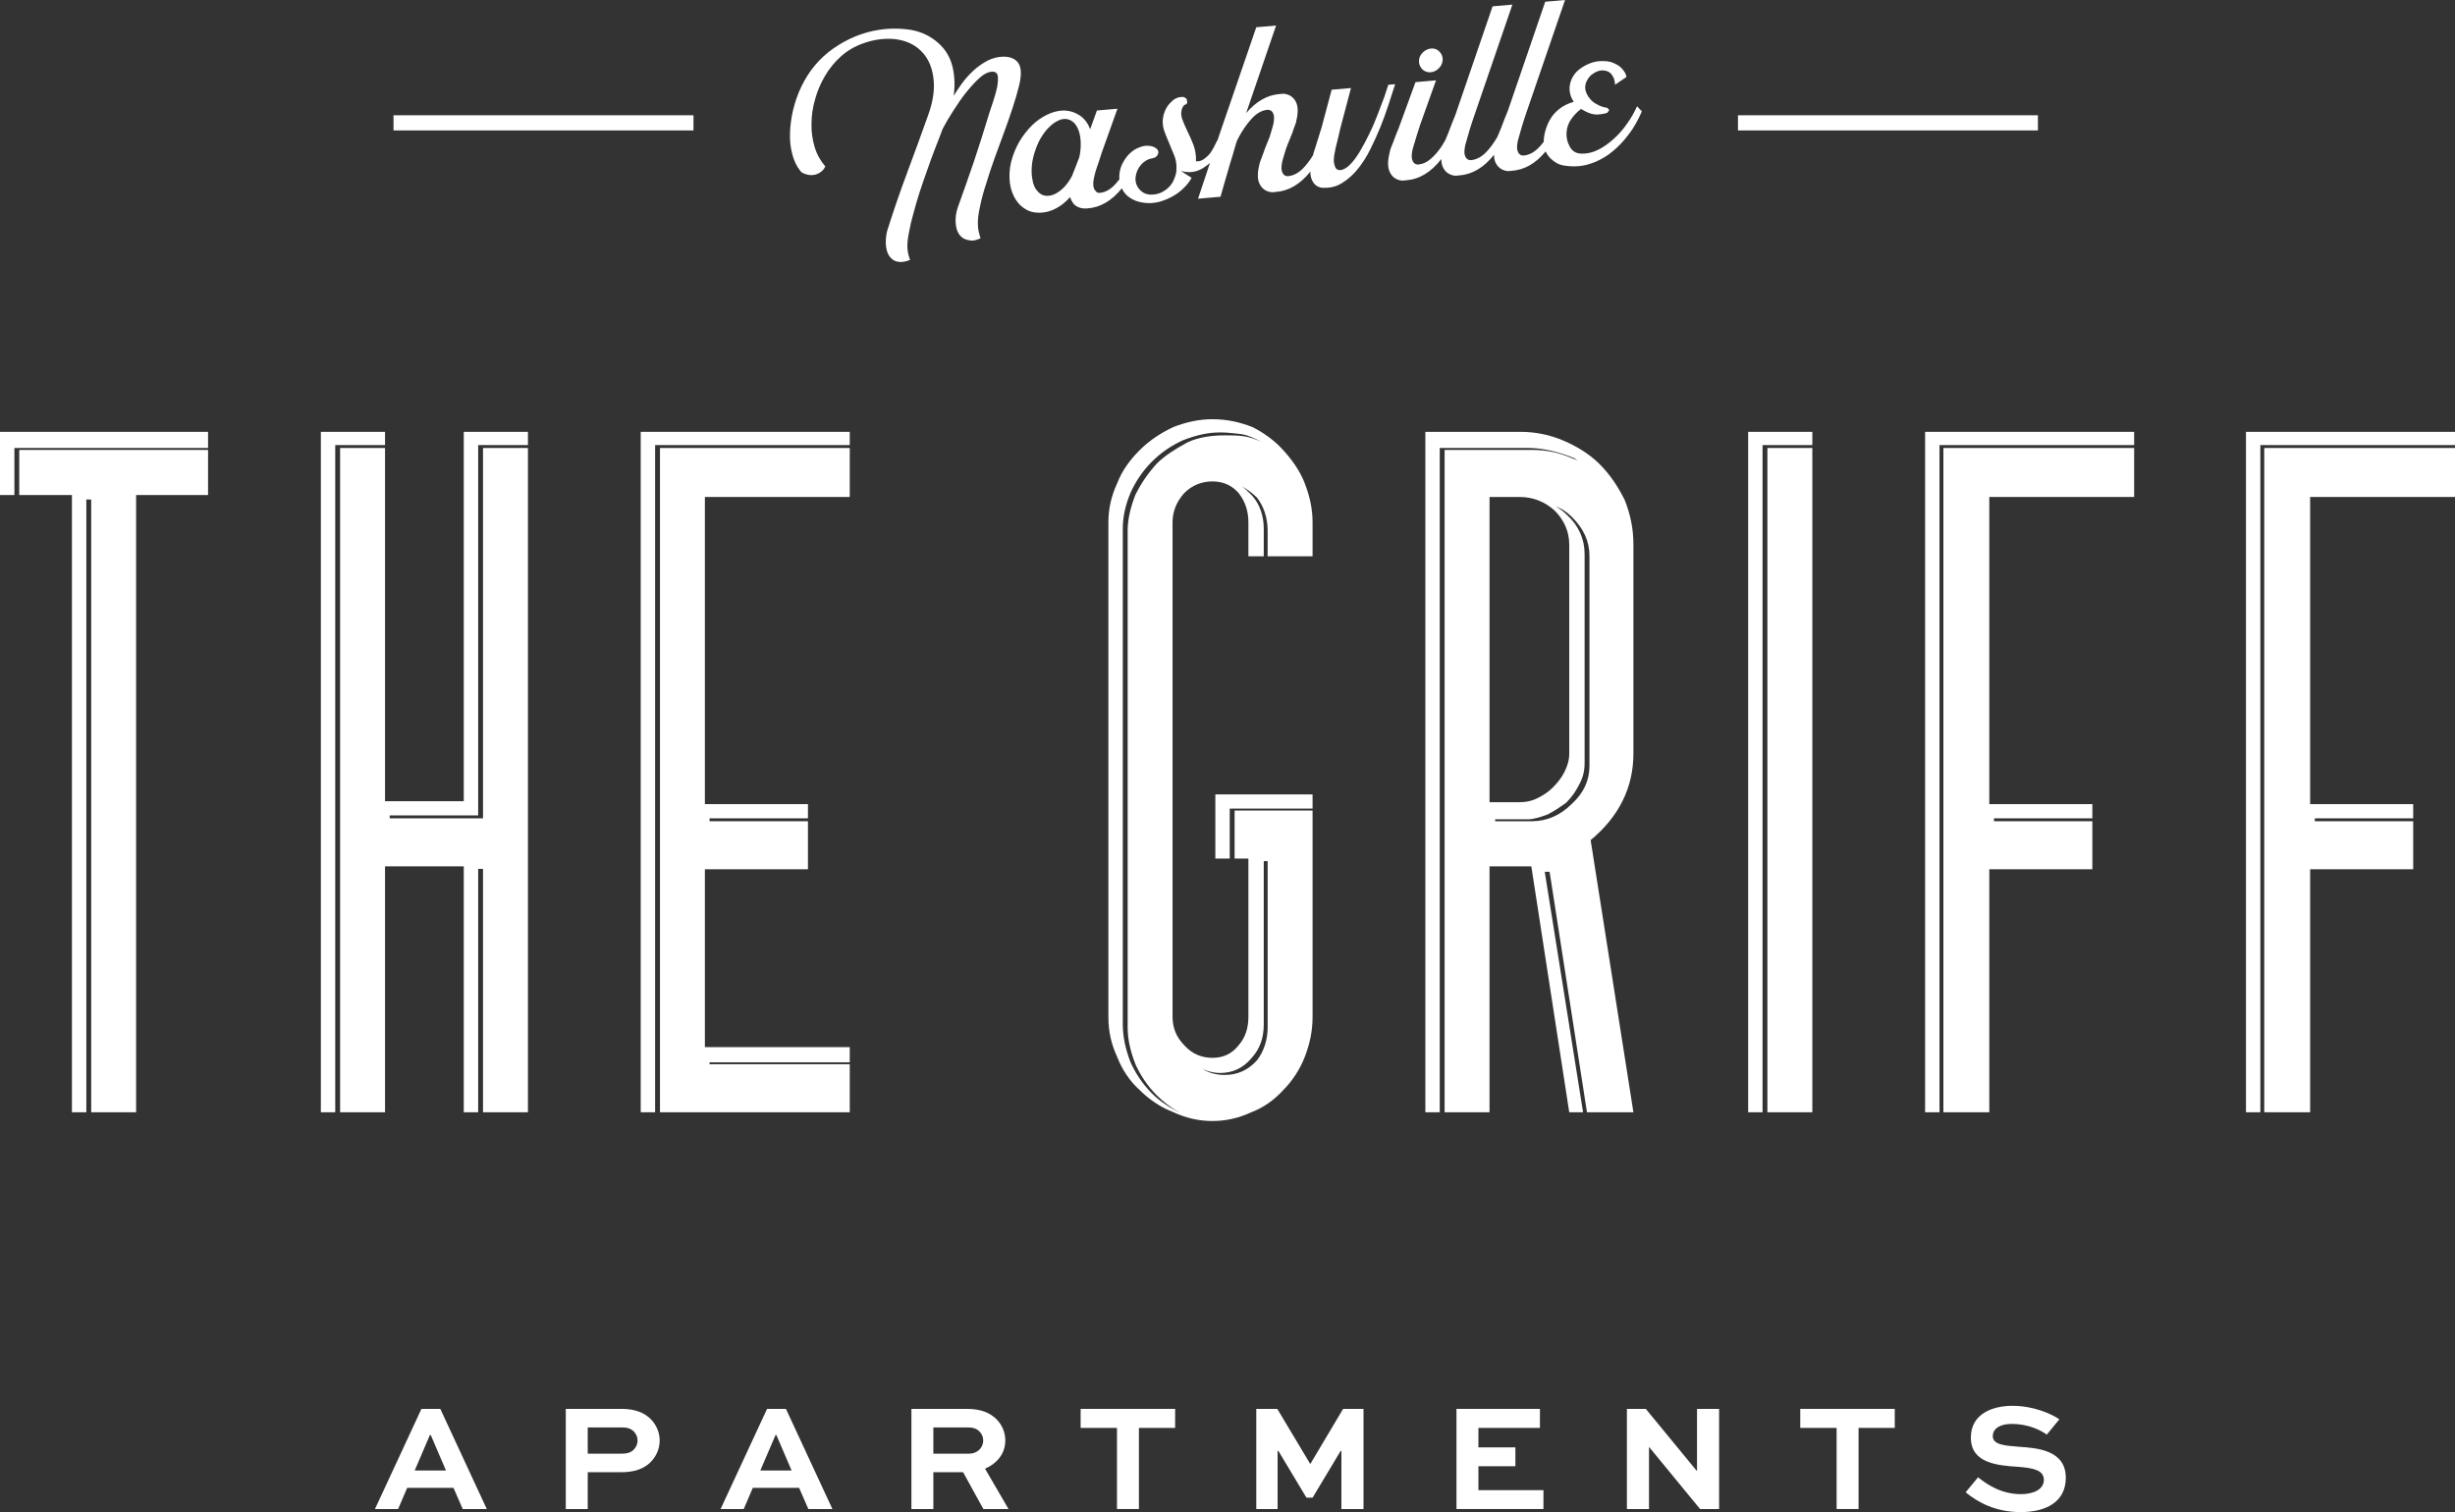
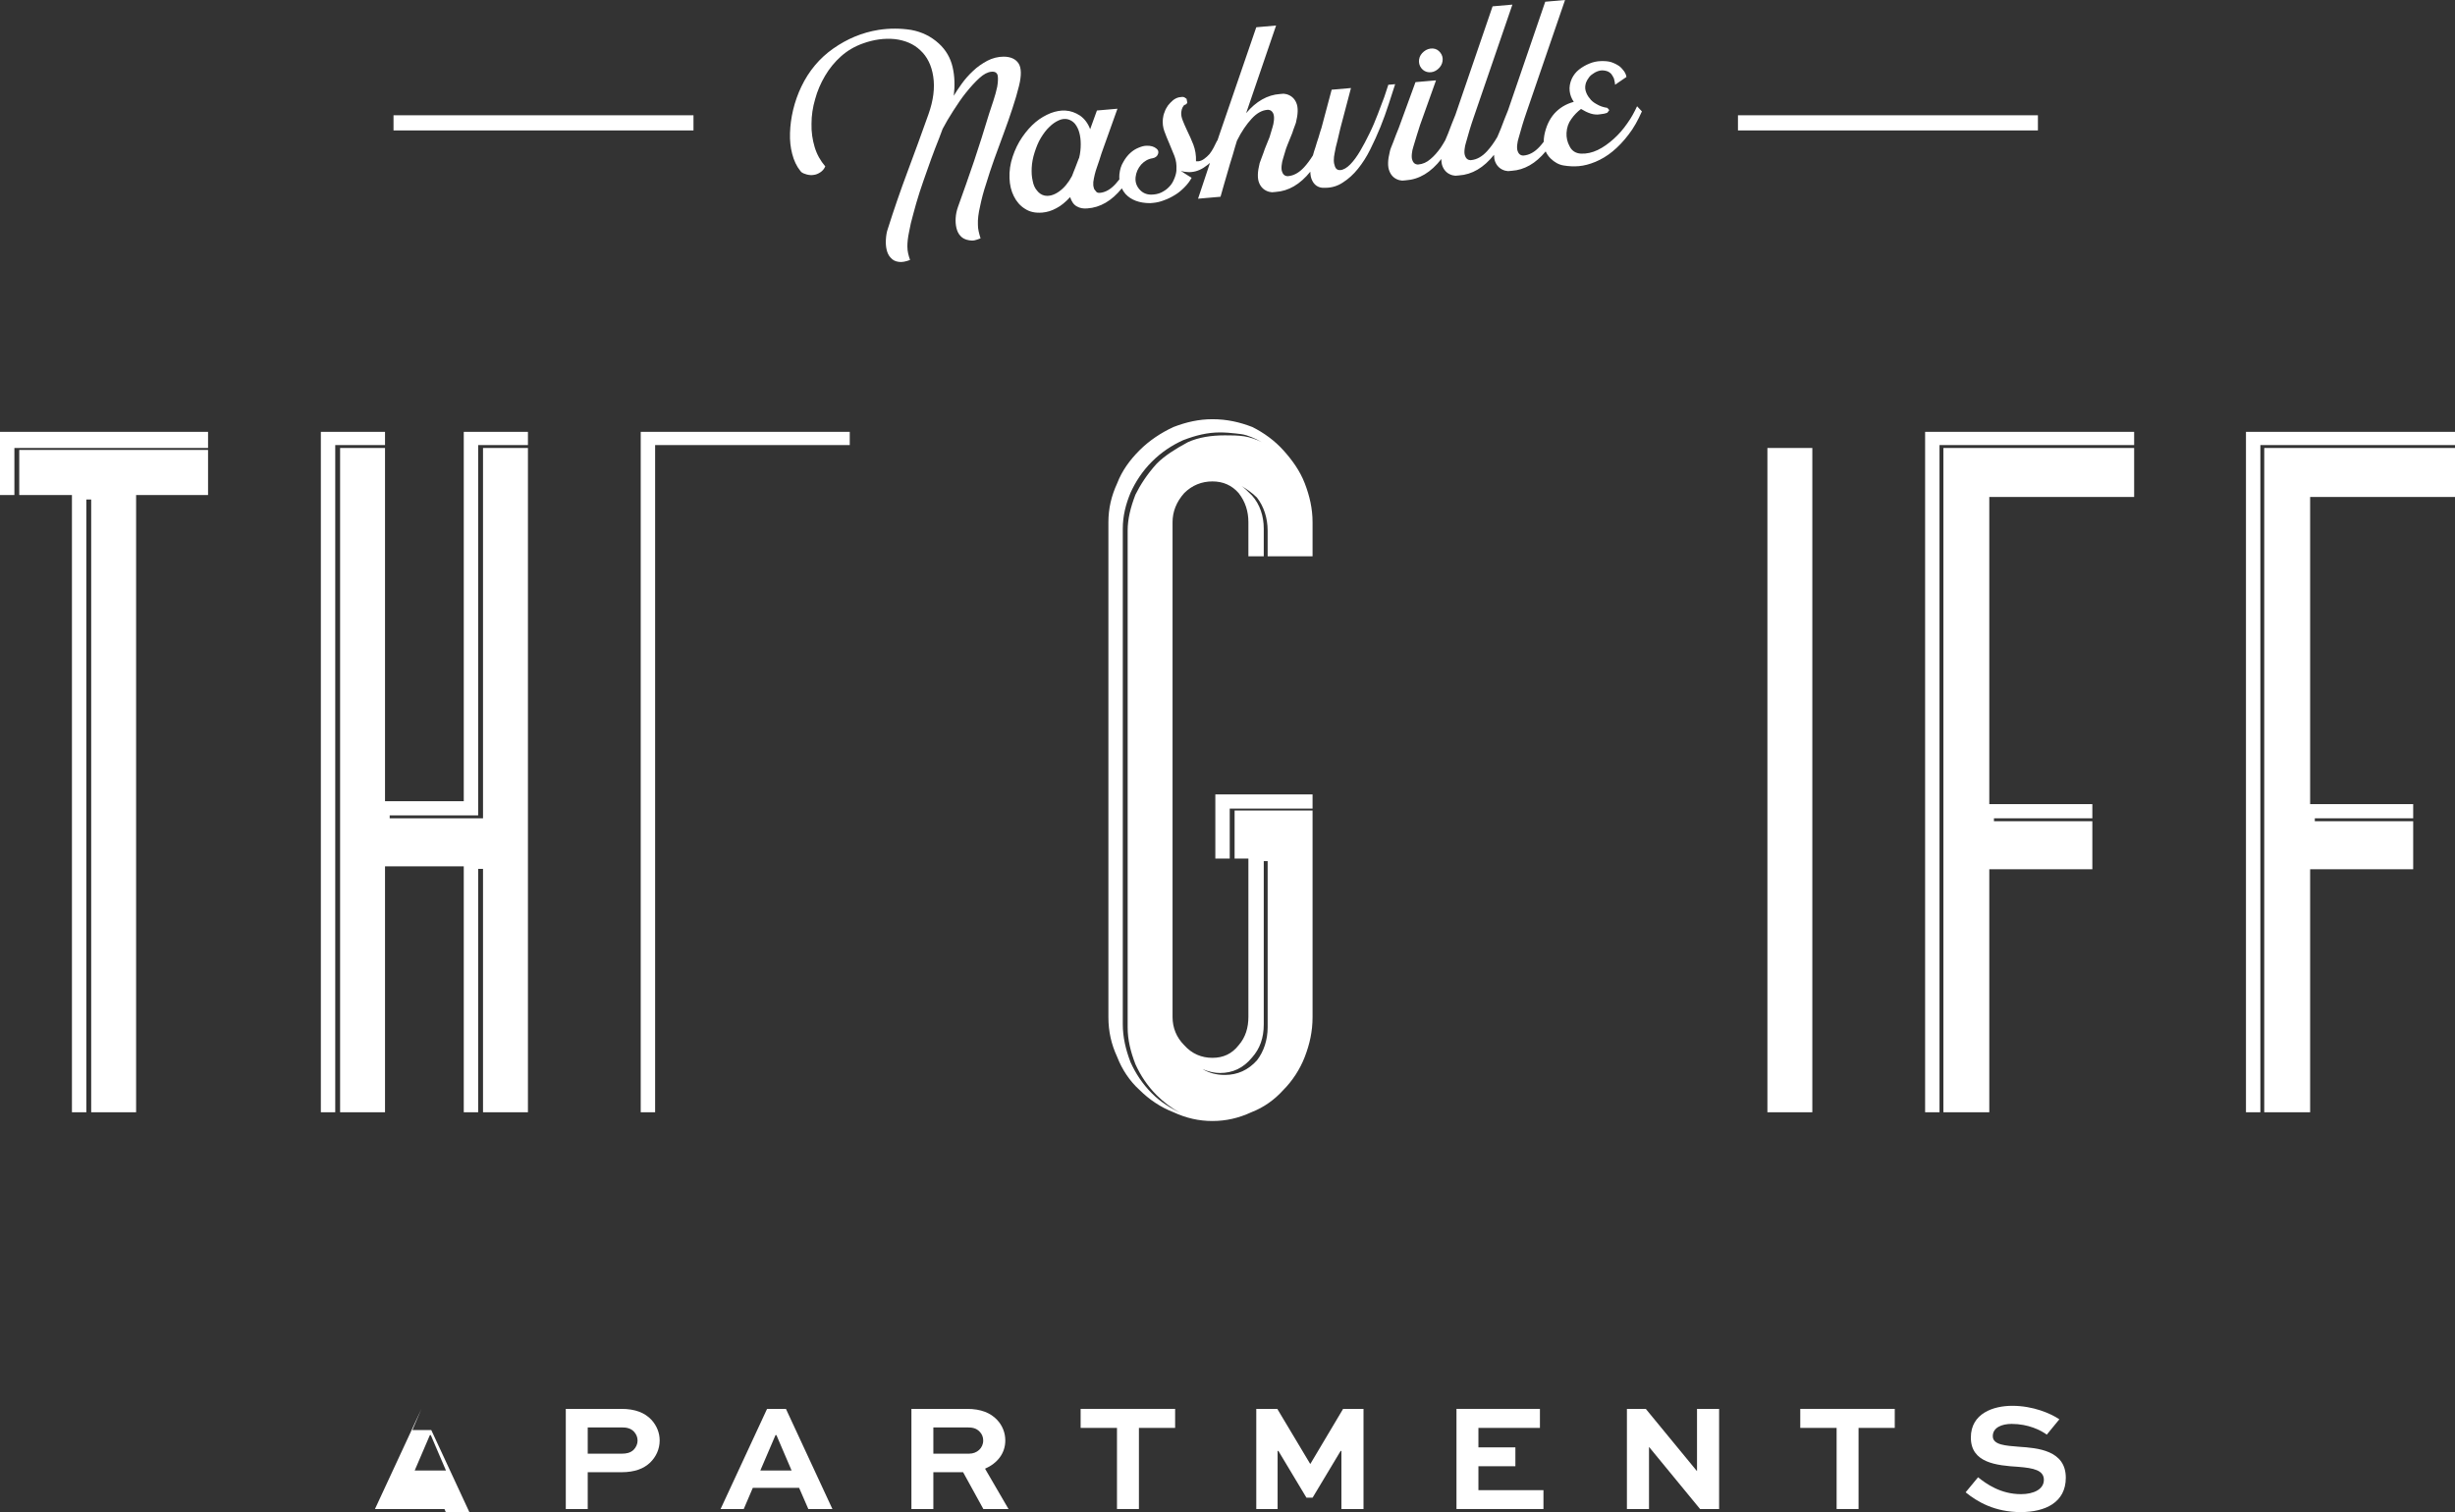
<svg xmlns="http://www.w3.org/2000/svg" id="a" viewBox="0 0 469.373 289.152">
  <rect x="0" y="0" width="469.373" height="289.152" fill="#333333" stroke="none" />
  <defs>
    <style>.b{fill:#fff;stroke-width:0px;}</style>
  </defs>
  <polygon class="b" points="0 94.663 2.751 94.663 2.751 85.666 39.778 85.666 39.778 82.581 0 82.581 0 94.663" />
  <path class="b" d="M249.462,202.099c.929-2.417,1.487-4.833,1.487-7.621v-39.48h-14.907v9.182h2.639v30.298c0,2.045-.557,3.904-1.859,5.391-1.301,1.673-2.974,2.416-5.019,2.416s-3.904-.744-5.391-2.416c-1.487-1.487-2.231-3.346-2.231-5.391v-94.611c0-2.045.744-3.904,2.231-5.576,1.487-1.487,3.346-2.231,5.391-2.231s3.717.744,5.019,2.231c1.301,1.673,1.859,3.532,1.859,5.576v6.506h2.937v-5.279c0-2.417-.744-4.647-2.231-6.32-.929-.929-1.487-1.487-2.045-1.859.929.557,2.045,1.301,2.974,2.231,1.301,1.673,2.045,3.903,2.045,6.32v4.907h8.587v-6.506c0-2.602-.557-5.019-1.487-7.435-.929-2.417-2.416-4.461-4.089-6.32-1.673-1.859-3.717-3.346-5.948-4.461-2.416-.929-4.833-1.487-7.621-1.487-2.602,0-5.019.557-7.435,1.487-2.417,1.115-4.647,2.602-6.506,4.461-1.859,1.859-3.346,3.903-4.275,6.32-1.115,2.416-1.673,4.833-1.673,7.435v94.611c0,2.788.558,5.205,1.673,7.621.929,2.416,2.416,4.647,4.275,6.32,1.859,1.859,4.089,3.346,6.506,4.275,2.416,1.115,4.833,1.673,7.435,1.673s5.019-.558,7.435-1.673c2.416-.929,4.461-2.416,6.134-4.275,1.673-1.673,3.16-3.904,4.089-6.32ZM220.242,209.088c-1.859-1.859-3.16-3.903-4.089-5.948-.929-2.416-1.487-4.833-1.487-7.249v-94.797c0-2.417.558-4.647,1.487-6.878.929-2.045,2.231-4.089,4.089-5.948,1.859-1.859,3.904-3.16,5.948-4.089,2.417-.929,4.647-1.487,7.063-1.487,1.01,0,2.017.086,3.02.198.698.078,1.381.139,2.054.356.657.212,1.308.479,1.93.778.338.161.655.36.989.527-1.115-.557-2.231-.929-3.346-1.115-1.301-.186-2.417-.186-3.717-.186-2.602,0-5.019.372-7.063,1.301-2.417,1.301-4.461,2.602-5.948,4.089-1.859,2.045-3.16,4.089-4.089,5.948-.929,2.417-1.487,4.647-1.487,6.878v94.983c0,2.417.557,4.647,1.487,7.063.929,2.045,2.231,4.089,4.089,5.948,1.301,1.301,2.788,2.417,4.461,3.346-1.859-.929-3.717-2.045-5.39-3.717ZM242.362,196.448c0,2.417-.744,4.647-2.045,6.32-1.673,1.859-3.717,2.788-6.134,2.788-1.673,0-2.974-.372-4.275-1.115,1.301.557,2.417.744,3.346.744,2.417,0,4.461-.929,6.134-2.974,1.487-1.673,2.231-3.717,2.231-6.32h0s0-31.227,0-31.227h.744v31.785Z" />
  <polygon class="b" points="232.361 164.18 235.113 164.18 235.113 154.626 250.949 154.626 250.949 151.912 232.361 151.912 232.361 164.18" />
  <rect class="b" x="337.912" y="85.666" width="8.588" height="127.028" />
-   <polygon class="b" points="346.5 82.581 334.232 82.581 334.232 212.694 336.983 212.694 336.983 85.109 346.5 85.109 346.5 82.581" />
  <polygon class="b" points="3.68 94.663 13.755 94.663 13.755 212.694 16.506 212.694 16.506 95.518 17.435 95.518 17.435 212.694 26.023 212.694 26.023 94.663 39.778 94.663 39.778 86.038 3.68 86.038 3.68 94.663" />
-   <path class="b" d="M303.417,212.694h8.877l-8.178-52.045c5.391-4.461,8.178-10.037,8.178-16.543v-39.964c0-2.974-.557-5.762-1.673-8.55-1.301-2.602-2.788-4.833-4.833-6.877-1.859-1.859-4.275-3.346-6.878-4.461-2.602-1.115-5.39-1.673-8.178-1.673h-18.216v130.113h2.751v-127.028h16.915c1.102,0,2.202.115,3.286.309,1.16.208,2.304.506,3.425.869.224.072.45.141.67.224.314.118.618.252.936.359.208.07.414.151.604.261.198.115.364.274.562.39-.24-.14-.531-.227-.789-.328-.271-.106-.542-.21-.811-.322-.528-.221-1.061-.419-1.609-.587-1.103-.339-2.238-.572-3.385-.697-.651-.07-1.305-.106-1.96-.106h-16.915v126.656h8.587v-47.027h7.993l7.249,47.027h2.644l-7.328-45.986h.929l7.145,45.986ZM284.784,153.399v-58.365h0s5.762-0,5.762-0c2.602,0,4.833.929,6.691,2.602,1.859,1.859,2.788,4.089,2.788,6.506v39.964c0,1.301-.372,2.416-.929,3.532-.558,1.115-1.301,2.045-2.231,2.974-.929.929-1.859,1.487-2.974,2.045-1.115.557-2.231.744-3.346.744h-5.762ZM292.925,157.043h-7.063v-.372h6.32c.929,0,2.231-.372,3.717-.929,1.115-.558,2.231-1.301,3.532-2.231,1.115-1.115,1.859-2.231,2.417-3.346.744-1.301,1.115-2.602,1.115-4.275v-39.963c0-2.788-1.115-5.391-3.346-7.435-.744-.744-1.487-1.301-2.231-1.673,1.115.372,2.231,1.115,3.16,2.045,2.231,2.231,3.346,4.647,3.346,7.435v40.149h-0c0,2.788-1.115,5.205-3.346,7.249-2.231,2.231-4.833,3.346-7.621,3.346Z" />
  <polygon class="b" points="122.501 212.694 122.501 212.694 125.252 212.694 125.252 85.109 162.465 85.109 162.465 82.58 122.501 82.58 122.501 212.694" />
-   <polygon class="b" points="126.182 212.694 162.465 212.694 162.465 203.512 135.661 203.512 135.661 203.14 162.465 203.14 162.465 200.24 134.769 200.24 134.769 166.225 154.472 166.225 154.472 157.043 135.661 157.043 135.661 156.485 154.472 156.485 154.472 153.771 134.769 153.771 134.769 95.034 162.465 95.034 162.465 85.666 126.182 85.666 126.182 212.694" />
  <polygon class="b" points="73.612 82.581 61.344 82.581 61.344 212.694 64.095 212.694 64.095 85.109 73.612 85.109 73.612 82.581" />
  <polygon class="b" points="88.668 153.213 73.612 153.213 73.612 85.666 65.025 85.666 65.025 212.694 73.612 212.694 73.612 165.667 88.668 165.667 88.668 212.694 91.419 212.694 91.419 166.151 92.349 166.151 92.349 212.694 100.936 212.694 100.936 85.666 92.349 85.666 92.349 156.485 74.504 156.485 74.504 155.927 91.419 155.927 91.419 85.109 100.936 85.109 100.936 82.581 88.668 82.581 88.668 153.213" />
  <polygon class="b" points="432.904 212.694 441.677 212.694 441.677 166.225 461.38 166.225 461.38 157.043 442.57 157.043 442.57 156.485 461.38 156.485 461.38 153.771 441.677 153.771 441.677 95.034 469.373 95.034 469.373 85.666 432.904 85.666 432.904 212.694" />
  <polygon class="b" points="429.409 82.581 429.409 212.694 432.161 212.694 432.161 85.109 469.373 85.109 469.373 82.581 429.409 82.581" />
  <polygon class="b" points="368.065 212.694 368.065 212.694 370.816 212.694 370.816 85.109 408.029 85.109 408.029 82.58 368.065 82.58 368.065 212.694" />
  <polygon class="b" points="408.029 95.034 408.029 85.666 371.56 85.666 371.56 212.694 380.333 212.694 380.333 166.225 400.036 166.225 400.036 157.043 381.225 157.043 381.225 156.485 400.036 156.485 400.036 153.771 380.333 153.771 380.333 95.034 408.029 95.034" />
-   <path class="b" d="M80.575,269.414l-8.886,19.151h4.429l1.73-4.047h8.857l1.76,4.047h4.604l-8.886-19.151h-3.607ZM79.284,281.204l2.904-6.775h.176l2.904,6.775h-5.983Z" />
+   <path class="b" d="M80.575,269.414l-8.886,19.151h4.429h8.857l1.76,4.047h4.604l-8.886-19.151h-3.607ZM79.284,281.204l2.904-6.775h.176l2.904,6.775h-5.983Z" />
  <path class="b" d="M118.791,269.414h-10.617v19.151h4.194v-7.039h6.423c2.61,0,4.311-.704,5.514-1.848,1.115-1.085,1.818-2.551,1.818-4.223,0-1.466-.557-2.816-1.554-3.93-1.261-1.349-3.079-2.112-5.778-2.112ZM121.138,277.245c-.645.616-1.466.733-2.2.733h-6.569v-5.015h6.569c.762,0,1.613.117,2.258.792.44.469.704,1.056.704,1.73,0,.645-.293,1.29-.762,1.76Z" />
  <path class="b" d="M146.655,269.414l-8.886,19.151h4.429l1.73-4.047h8.857l1.76,4.047h4.604l-8.886-19.151h-3.607ZM145.365,281.204l2.904-6.775h.176l2.904,6.775h-5.983Z" />
  <polygon class="b" points="324.453 269.414 324.453 281.292 324.424 281.292 314.658 269.414 311.051 269.414 311.051 288.565 315.274 288.565 315.274 276.717 315.303 276.717 325.04 288.565 328.677 288.565 328.677 269.414 324.454 269.414 324.453 269.414" />
  <polygon class="b" points="250.542 279.913 250.483 279.913 244.207 269.414 240.189 269.414 240.189 288.565 244.266 288.565 244.266 277.45 244.413 277.45 249.78 286.395 250.953 286.395 256.32 277.45 256.466 277.45 256.466 288.565 260.69 288.565 260.69 288.565 260.69 269.414 256.789 269.414 250.542 279.913" />
  <path class="b" d="M386.018,276.658c-2.493-.205-5.015-.323-5.015-2.024,0-1.642,1.701-2.346,3.607-2.346,3.167,0,5.572,1.202,6.716,2.053l2.405-2.933h0c-1.642-1.115-5.015-2.581-9.004-2.581-3.607,0-7.918,1.437-7.918,6.071,0,4.868,4.927,5.338,9.121,5.602,2.874.235,4.839.645,4.839,2.493,0,1.789-1.936,2.728-4.37,2.728-3.871,0-6.599-1.936-8.212-3.226l-2.376,2.874c2.229,1.818,5.572,3.783,10.529,3.783,4.692,0,8.622-1.848,8.622-6.569,0-5.279-5.455-5.69-8.945-5.924Z" />
  <polygon class="b" points="282.659 280.383 289.727 280.383 289.727 276.775 282.659 276.775 282.659 273.051 294.419 273.051 294.419 269.414 278.465 269.414 278.465 288.565 295.094 288.565 295.094 284.958 282.659 284.958 282.659 280.383" />
  <polygon class="b" points="344.194 273.051 351.144 273.051 351.144 288.565 355.338 288.565 355.338 273.051 362.26 273.051 362.26 269.414 344.194 269.414 344.194 273.051" />
  <polygon class="b" points="206.607 273.051 213.557 273.051 213.557 288.565 217.751 288.565 217.751 273.051 224.673 273.051 224.673 269.414 206.607 269.414 206.607 273.051" />
  <path class="b" d="M192.204,275.456c0-1.525-.587-2.904-1.584-3.959-1.232-1.29-3.021-2.082-5.748-2.082h-10.617v19.151h4.194v-7.039h5.69l3.871,7.039h4.81l-4.487-7.713c2.346-1.026,3.871-2.933,3.871-5.396ZM185.312,277.978h-6.863v-5.015h6.569c.762,0,1.613.088,2.288.821.44.44.674,1.026.674,1.672,0,1.466-1.202,2.522-2.669,2.522Z" />
  <path class="b" d="M265.405,16.213l.03-.003c.005-.015.011-.033.015-.047l-.046.05Z" />
  <path class="b" d="M275.57,30.407c.003.545.073,1.027.238,1.425.369.891,1.016,1.435,1.893,1.682l.554.09.277-.024.416-.036c2.503-.163,4.735-1.482,6.692-3.941.011.511.077.97.234,1.348.369.891,1.016,1.435,1.893,1.682l.554.09.277-.024.416-.036c2.424-.157,4.594-1.4,6.506-3.711.216.49.524.94.937,1.35.739.721,1.57,1.202,2.54,1.349.924.15,1.893.204,2.863.12,1.016-.089,2.078-.366,3.187-.832,1.108-.466,2.217-1.117,3.279-1.994s2.078-1.936,3.048-3.221c.97-1.239,1.801-2.743,2.54-4.424l-.924-.982h-0c-.508,1.106-1.108,2.221-1.893,3.305-.785,1.131-1.616,2.08-2.586,2.95-.97.87-1.986,1.605-3.048,2.113s-2.124.739-3.187.693c-1.016-.05-1.755-.54-2.171-1.381-.462-.837-.646-1.698-.6-2.58.046-1.02.369-1.926.924-2.667.508-.737,1.155-1.394,1.847-1.916.6.363,1.201.68,1.893.897.6.179,1.201.219,1.709.128.508-.044,1.016-.135,1.432-.309l.369-.494-.369-.43c-.785-.116-1.432-.337-2.032-.7-.6-.317-1.062-.692-1.385-1.172-.369-.43-.6-.917-.739-1.413s-.092-1.054.092-1.578c.139-.335.323-.675.6-1.022.231-.297.554-.556.924-.773.323-.213.739-.388,1.155-.47.416-.082.877-.03,1.339.114.323.11.6.317.831.574.185.261.323.526.462.791.092.315.139.588.185.815l.046.412,2.171-1.482c-.046-.412-.231-.765-.462-1.114-.231-.303-.508-.648-.877-.94-.416-.287-.924-.566-1.57-.787-.6-.179-1.247-.215-1.986-.196-.739.018-1.478.175-2.171.466-.739.295-1.385.675-1.986,1.143-.6.468-1.062,1.062-1.385,1.737-.369.817-.508,1.615-.416,2.392.092.777.369,1.446.785,2.056-1.524.41-2.725,1.161-3.695,2.216-.97,1.101-1.616,2.496-1.94,4.187-.076.43-.11.837-.108,1.226-.256.334-.514.648-.777.933-.97,1.054-1.986,1.605-3.048,1.697l-.139.012-.323-.064c-.323-.11-.554-.367-.693-.771-.139-.357-.139-.773-.092-1.239.046-.466.139-.889.277-1.317l.693-2.416c.231-.805.508-1.568.739-2.281l7.435-21.661-3.787.33-7.112,20.755c-.231.528-.462,1.102-.693,1.723-.231.621-.462,1.241-.693,1.815-.231.574-.462,1.102-.646,1.534-.003.008-.004.012-.007.02-.636,1.09-1.295,2-1.977,2.742-.97,1.054-1.986,1.605-3.048,1.697l-.139.012-.323-.064c-.323-.11-.554-.367-.693-.771-.139-.357-.139-.773-.092-1.239.046-.466.139-.889.277-1.317l.693-2.416c.231-.805.508-1.568.739-2.281l7.435-21.661-3.787.33-7.112,20.755c-.231.528-.462,1.102-.693,1.723-.231.621-.462,1.241-.693,1.815-.194.482-.382.917-.548,1.304-.284.498-.578.986-.891,1.457-.6.837-1.247,1.587-1.94,2.155-.693.615-1.478.96-2.309,1.032l-.139.012-.323-.064c-.323-.11-.554-.367-.693-.771-.139-.357-.139-.773-.092-1.239.046-.466.139-.889.277-1.317.231-.713.416-1.422.646-2.135.231-.713.416-1.375.646-2.042l3.048-8.532-3.925.342-3.187,8.729c-.369.91-.739,1.819-1.062,2.725-.369.91-.6,1.484-.646,1.765-.416,1.653-.462,2.904-.092,3.795.369.938,1.016,1.482,1.893,1.728l.554.09.277-.024.416-.036c2.544-.165,4.81-1.523,6.789-4.072Z" />
  <path class="b" d="M273.214,13.819c.6.04,1.155-.147,1.663-.56s.831-.95.924-1.558h0c.092-.609-.046-1.151-.416-1.626-.369-.476-.831-.759-1.432-.799-.6-.04-1.201.151-1.709.565s-.831.904-.924,1.512c-.092.608.046,1.197.416,1.673.369.476.877.755,1.478.795Z" />
  <polygon class="b" points="265.451 16.163 265.45 16.163 265.451 16.163 265.451 16.163" />
  <path class="b" d="M173.48,47.164c0-.785.092-1.717.323-2.799.185-1.078.462-2.257.831-3.536.323-1.275.739-2.651,1.201-4.122.462-1.426.97-2.855,1.478-4.285s.97-2.763,1.478-4.054c.508-1.245.97-2.486,1.432-3.727.554-1.064,1.247-2.233,2.032-3.456.785-1.223,1.57-2.4,2.448-3.492.877-1.092,1.709-1.996,2.54-2.761s1.616-1.157,2.309-1.217c.693-.06,1.062.184,1.201.727.092.592.046,1.289-.092,2.132-.185.847-.416,1.745-.739,2.697s-.6,1.807-.831,2.52c-.924,3.082-1.893,6.122-2.863,9.024-1.016,2.952-2.032,5.904-3.094,8.813-.231.667-.369,1.325-.416,2.022-.046.697,0,1.339.139,1.928.139.588.369,1.122.785,1.548.369.43.924.705,1.663.825.323.064.693.078,1.016.004s.739-.203,1.155-.378c-.139-.45-.277-.899-.369-1.353-.092-.408-.139-.819-.139-1.235-.046-1.012.092-2.179.416-3.546.277-1.363.646-2.781,1.155-4.303.462-1.518.97-3.086,1.57-4.755.6-1.623,1.201-3.245,1.801-4.914.6-1.623,1.155-3.195,1.663-4.763.508-1.522.924-2.944,1.247-4.265.508-2.03.462-3.504-.092-4.333s-1.478-1.257-2.817-1.278c-1.108.004-2.171.282-3.14.782h0c-1.016.55-1.94,1.185-2.725,1.946-.831.765-1.57,1.615-2.171,2.452-.646.888-1.155,1.671-1.524,2.303.231-1.914.185-3.757-.231-5.522s-1.293-3.259-2.632-4.481c-1.478-1.349-3.233-2.212-5.265-2.589-2.078-.327-4.156-.33-6.234-.011-3.187.509-6.05,1.728-8.682,3.574-2.632,1.846-4.664,4.286-6.096,7.274-.693,1.446-1.201,2.922-1.57,4.432-.369,1.556-.554,3.004-.6,4.44-.046,1.436.092,2.763.416,3.982.323,1.265.831,2.375,1.57,3.281l.185.215c.277.207.646.359,1.062.462s.877.154,1.293.072c.416-.036.831-.211,1.247-.478.416-.267.739-.619.97-1.147-.924-1.074-1.616-2.307-2.032-3.702-.416-1.395-.646-2.899-.6-4.473,0-1.524.231-3.114.693-4.678.416-1.56,1.062-3.048,1.893-4.46.831-1.412,1.847-2.655,3.048-3.729,1.201-1.075,2.586-1.888,4.11-2.436,2.124-.785,4.202-1.059,6.188-.863,1.986.242,3.602.933,4.849,2.117,1.339,1.222,2.171,2.905,2.494,5.047.323,2.142.046,4.522-.924,7.239-1.339,3.765-2.679,7.438-4.018,11.018-1.339,3.58-2.586,7.199-3.741,10.855-.231.621-.323,1.321-.369,2.018s0,1.385.139,1.974c.139.588.369,1.122.785,1.548.369.43.877.709,1.57.787.6.086,1.339-.071,2.124-.37-.139-.404-.277-.853-.369-1.261s-.139-.865-.139-1.281Z" />
  <path class="b" d="M266.744,16.097l-1.309.114c-.184.568-.454,1.357-.769,2.33-.369,1.002-.785,2.1-1.247,3.295-.462,1.195-.97,2.44-1.57,3.647-.6,1.253-1.201,2.368-1.801,3.39-.6,1.022-1.247,1.91-1.893,2.566-.646.657-1.293,1.036-1.893,1.089l-.323-.018c-.323-.064-.554-.275-.693-.632-.139-.357-.231-.765-.231-1.227,0-.416.046-.881.139-1.305.139-.797.323-1.645.554-2.45.185-.801.369-1.602.554-2.357l2.032-7.705-3.695.322-1.94,7.281c-.185.524-.369,1.141-.554,1.803-.231.667-.416,1.283-.6,1.899-.218.586-.352,1.117-.484,1.575-.547.878-1.108,1.64-1.688,2.27-.97,1.054-1.986,1.605-3.048,1.697l-.139.012-.323-.064c-.323-.11-.554-.367-.693-.771-.139-.357-.139-.773-.092-1.239.046-.466.139-.889.277-1.317l.554-1.849c.185-.478.369-1.002.6-1.53.231-.528.416-1.006.6-1.484.139-.428.277-.855.416-1.191.139-.335.231-.621.277-.763.416-1.653.462-2.904.092-3.795-.369-.891-1.016-1.435-1.893-1.682l-.554-.09-.277.024-.416.036c-2.401.163-4.572,1.415-6.465,3.658l5.726-16.755-3.787.33-7.112,20.709-.351,1.056-.092-.088v.139h0c-.185.386-.369.771-.6,1.207s-.508.875-.785,1.223c-.323.351-.646.657-1.016.92-.369.263-.739.434-1.155.47l-.416-.01c.046-1.159-.139-2.205-.508-3.188-.369-.938-.785-1.871-1.201-2.712-.323-.664-.6-1.333-.831-1.913s-.323-1.08-.277-1.592c.046-.373.139-.705.277-.948l.277-.394c.323-.074.508-.229.6-.468l-.139-.727-.416-.287c-.231-.118-.6-.086-1.016-.004-.416.082-.831.303-1.155.562-.369.309-.693.661-.97,1.008-.277.394-.508.829-.646,1.257-.185.432-.277.855-.323,1.275-.092.793,0,1.616.277,2.377.277.761.6,1.564.97,2.409.323.757.646,1.56.97,2.363.323.849.416,1.673.369,2.508v.277c-.046.558-.231,1.129-.462,1.657-.231.574-.554,1.064-.97,1.47-.416.452-.924.773-1.478,1.052-.6.283-1.247.386-1.94.4-.924-.012-1.663-.363-2.217-1.008-.6-.687-.831-1.452-.739-2.337s.462-1.703,1.062-2.402c.6-.653,1.339-1.087,2.171-1.205.554-.095.924-.404,1.062-.832.139-.428.046-.743-.323-1.034-.462-.375-1.062-.554-1.847-.532-.462-.006-.97.131-1.524.364-.6.237-1.108.558-1.616,1.018s-.97,1.054-1.339,1.733c-.416.683-.646,1.442-.739,2.327-.032.345-.03.674-.007.994-.243.315-.489.608-.738.879-.97,1.054-1.94,1.601-3.002,1.693-.277.024-.508-.048-.646-.175l-.416-.518c-.092-.223-.139-.45-.185-.723v-.646c.139-.982.369-1.926.693-2.831.323-.906.6-1.761.877-2.663l3.048-8.532-3.925.342-1.293,3.576c-.416-1.118-1.062-1.986-1.94-2.602-.877-.57-1.801-.905-2.771-.959-.877-.062-1.847.115-2.817.476-1.016.412-1.986.958-2.909,1.731s-1.755,1.723-2.54,2.854c-.785,1.131-1.385,2.384-1.847,3.763-.462,1.379-.646,2.735-.6,4.07.046,1.335.323,2.466.831,3.483.508,1.018,1.201,1.835,2.124,2.401.924.612,2.032.839,3.325.726.877-.076,1.801-.342,2.679-.834.877-.446,1.755-1.169,2.632-2.123.277.853.693,1.464,1.293,1.781.554.321,1.201.45,1.986.381,2.466-.16,4.669-1.445,6.606-3.834.183.376.402.738.697,1.066,1.062,1.154,2.632,1.756,4.71,1.76l.554-.048c.693-.06,1.385-.213,2.124-.508.693-.245,1.385-.583,2.078-1.012.646-.38,1.247-.894,1.801-1.45.554-.556,1.016-1.151,1.385-1.829-.277-.161-.554-.321-.785-.486l-.693-.448-.6-.409c.508.187.97.239,1.385.249.139.034.369.014.693-.014,1.016-.089,2.032-.547,3.002-1.324.163-.118.333-.263.504-.418l-2.278,6.848,4.295-.374c.462-1.61.877-3.124,1.293-4.5.323-1.183.693-2.369,1.062-3.556.323-1.183.6-2.038.785-2.655.877-1.785,1.847-3.163,2.817-4.217.97-1.054,1.94-1.601,3.002-1.693l.139-.012.323.064c.323.11.554.367.693.725.139.404.139.819.092,1.285-.046.466-.139.89-.277,1.317l-.554,1.849c-.185.478-.369.956-.6,1.484-.231.528-.416,1.052-.554,1.48-.185.478-.323.906-.462,1.241-.139.335-.231.62-.277.763-.416,1.653-.462,2.904-.092,3.795.369.891,1.016,1.435,1.893,1.682l.554.09.277-.024.416-.036c2.48-.161,4.695-1.459,6.639-3.875.014.697.132,1.28.382,1.732.416.841,1.108,1.289,1.986,1.351l.554-.002c1.201-.012,2.309-.34,3.325-1.029,1.016-.643,1.986-1.512,2.863-2.605.877-1.092,1.663-2.315,2.355-3.715.693-1.4,1.339-2.795,1.94-4.279.6-1.484,1.108-2.914,1.57-4.339.462-1.426.877-2.709,1.247-3.849ZM206.304,30.25l-.046.05h0c-.231.621-.462,1.241-.693,1.815-.231.621-.462,1.102-.6,1.53-.693,1.307-1.524,2.303-2.494,2.988-.97.685-1.94.954-2.817.753-.554-.136-1.016-.466-1.385-.941-.416-.472-.693-1.094-.831-1.867-.185-.769-.231-1.596-.185-2.524.046-.928.231-1.913.554-2.912.323-.998.693-1.954,1.201-2.783.508-.829,1.016-1.52,1.616-2.08.554-.556,1.155-.978,1.801-1.265.6-.283,1.201-.336,1.755-.199.508.141.97.423,1.339.853.369.476.646,1.006.831,1.682.185.677.277,1.407.277,2.239,0,.877-.092,1.763-.323,2.66ZM217.157,28.612h0s0,0,0,0Z" />
  <rect class="b" x="75.237" y="22.043" width="57.351" height="2.899" />
  <rect class="b" x="332.282" y="22.043" width="57.348" height="2.899" />
</svg>